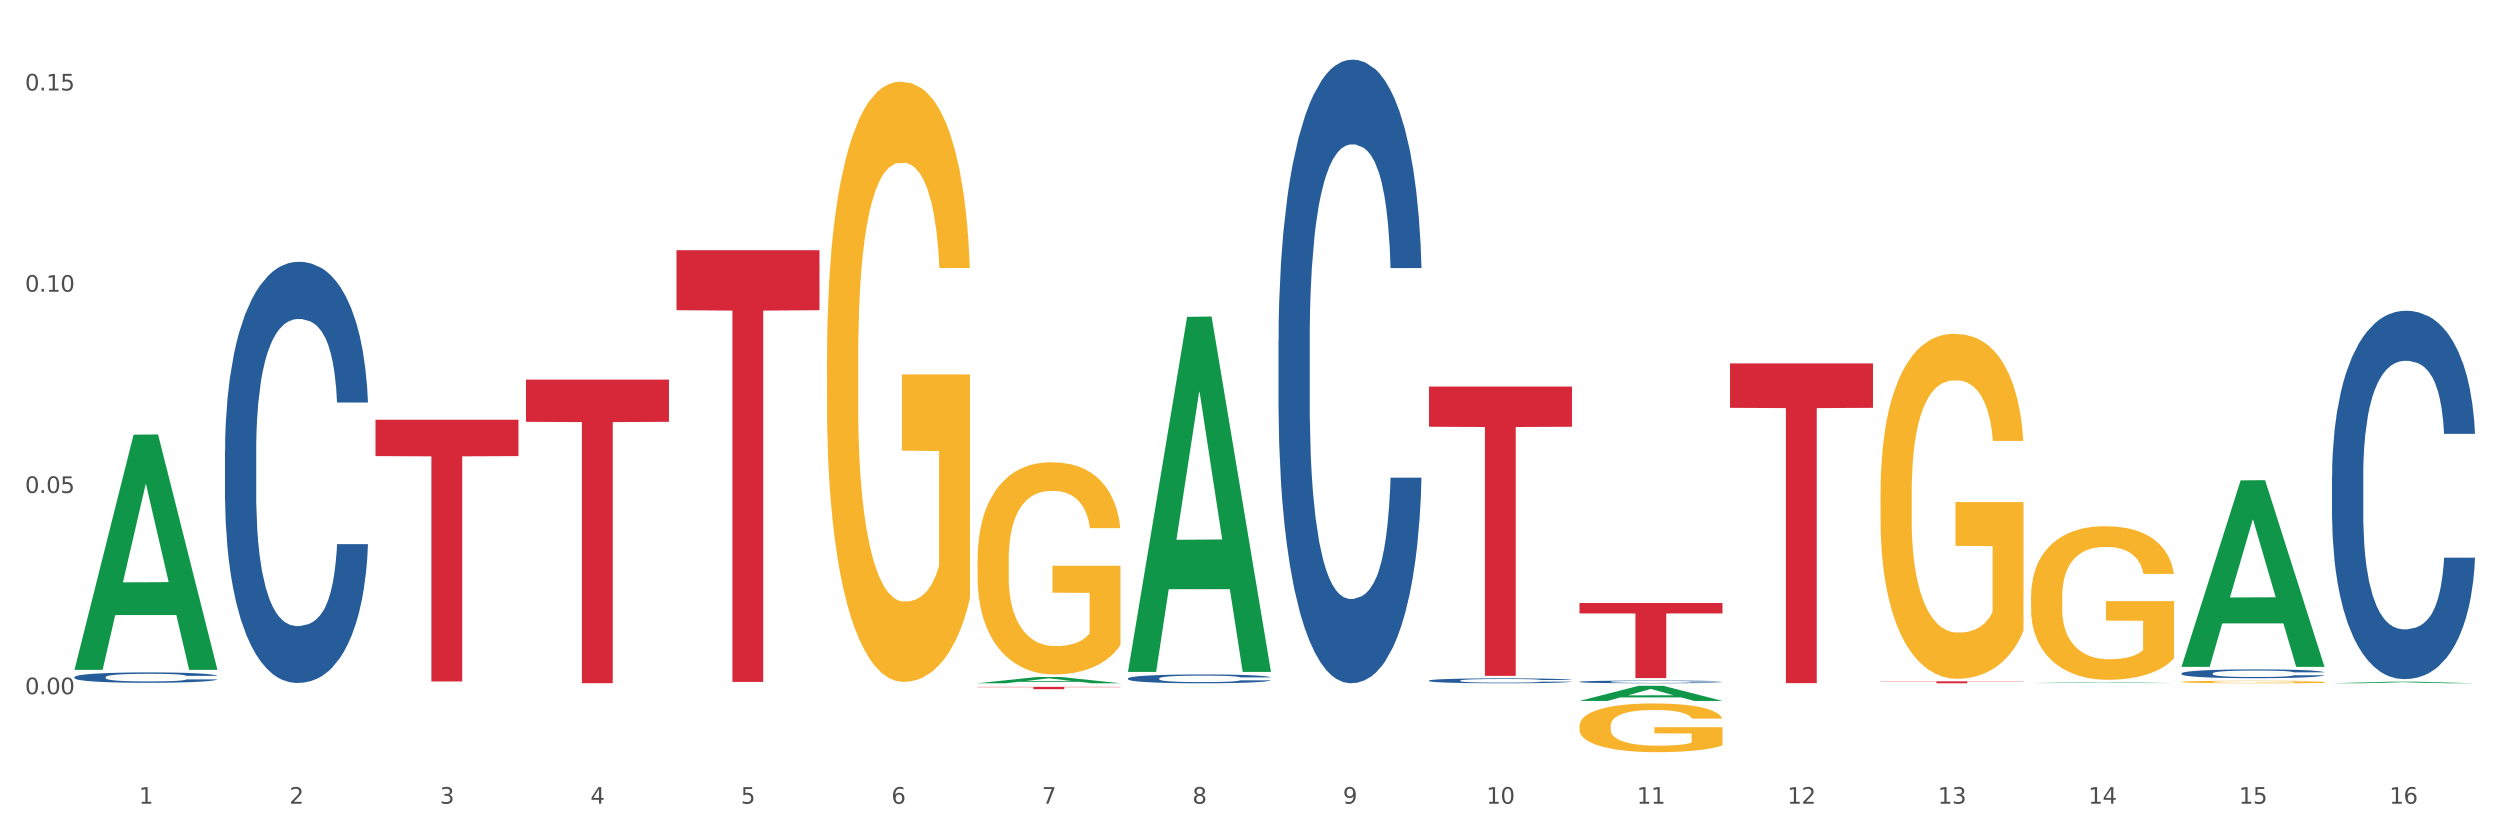
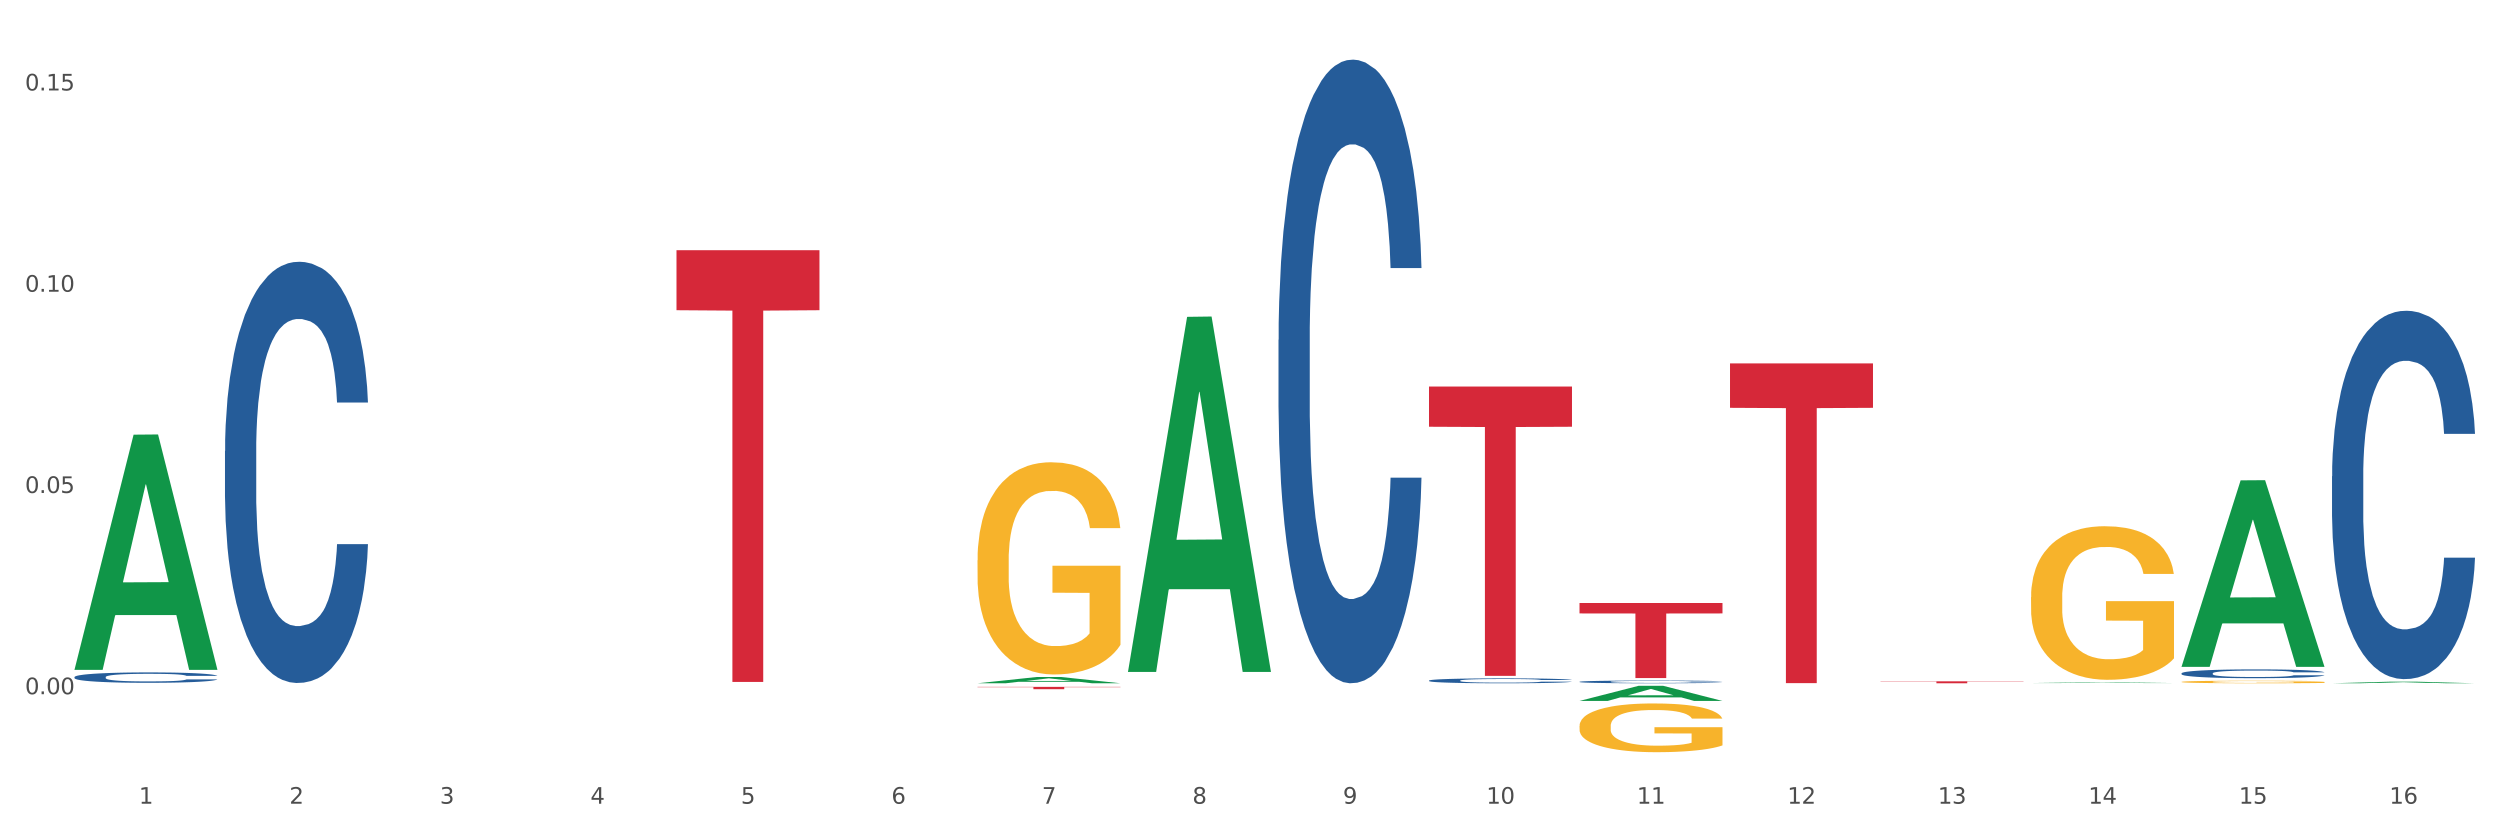
<svg xmlns="http://www.w3.org/2000/svg" xmlns:xlink="http://www.w3.org/1999/xlink" width="1080pt" height="360pt" viewBox="0 0 1080 360" version="1.1">
  <rect x="0" y="0" width="1080" height="360" fill="#333333" stroke="none" />
  <defs>
    <style type="text/css">*{stroke-linejoin: round; stroke-linecap: butt}</style>
  </defs>
  <g id="figure_1">
    <g id="patch_1">
      <path d="M 0 360  L 1080 360  L 1080 0  L 0 0  z " style="fill: #ffffff; stroke: #ffffff; stroke-linejoin: miter" />
    </g>
    <g id="axes_1">
      <g id="matplotlib.axis_1">
        <g id="xtick_1">
          <g id="text_1">
            <g style="fill: #4d4d4d" transform="translate(60.004 347.204) scale(0.096 -0.096)">
              <defs>
                <path id="DejaVuSans-31" d="M 794 531  L 1825 531  L 1825 4091  L 703 3866  L 703 4441  L 1819 4666  L 2450 4666  L 2450 531  L 3481 531  L 3481 0  L 794 0  L 794 531  z " transform="scale(0.016)" />
              </defs>
              <use xlink:href="#DejaVuSans-31" />
            </g>
          </g>
        </g>
        <g id="xtick_2">
          <g id="text_2">
            <g style="fill: #4d4d4d" transform="translate(125.021 347.204) scale(0.096 -0.096)">
              <defs>
                <path id="DejaVuSans-32" d="M 1228 531  L 3431 531  L 3431 0  L 469 0  L 469 531  Q 828 903 1448 1529  Q 2069 2156 2228 2338  Q 2531 2678 2651 2914  Q 2772 3150 2772 3378  Q 2772 3750 2511 3984  Q 2250 4219 1831 4219  Q 1534 4219 1204 4116  Q 875 4013 500 3803  L 500 4441  Q 881 4594 1212 4672  Q 1544 4750 1819 4750  Q 2544 4750 2975 4387  Q 3406 4025 3406 3419  Q 3406 3131 3298 2873  Q 3191 2616 2906 2266  Q 2828 2175 2409 1742  Q 1991 1309 1228 531  z " transform="scale(0.016)" />
              </defs>
              <use xlink:href="#DejaVuSans-32" />
            </g>
          </g>
        </g>
        <g id="xtick_3">
          <g id="text_3">
            <g style="fill: #4d4d4d" transform="translate(190.039 347.204) scale(0.096 -0.096)">
              <defs>
                <path id="DejaVuSans-33" d="M 2597 2516  Q 3050 2419 3304 2112  Q 3559 1806 3559 1356  Q 3559 666 3084 287  Q 2609 -91 1734 -91  Q 1441 -91 1130 -33  Q 819 25 488 141  L 488 750  Q 750 597 1062 519  Q 1375 441 1716 441  Q 2309 441 2620 675  Q 2931 909 2931 1356  Q 2931 1769 2642 2001  Q 2353 2234 1838 2234  L 1294 2234  L 1294 2753  L 1863 2753  Q 2328 2753 2575 2939  Q 2822 3125 2822 3475  Q 2822 3834 2567 4026  Q 2313 4219 1838 4219  Q 1578 4219 1281 4162  Q 984 4106 628 3988  L 628 4550  Q 988 4650 1302 4700  Q 1616 4750 1894 4750  Q 2613 4750 3031 4423  Q 3450 4097 3450 3541  Q 3450 3153 3228 2886  Q 3006 2619 2597 2516  z " transform="scale(0.016)" />
              </defs>
              <use xlink:href="#DejaVuSans-33" />
            </g>
          </g>
        </g>
        <g id="xtick_4">
          <g id="text_4">
            <g style="fill: #4d4d4d" transform="translate(255.056 347.204) scale(0.096 -0.096)">
              <defs>
                <path id="DejaVuSans-34" d="M 2419 4116  L 825 1625  L 2419 1625  L 2419 4116  z M 2253 4666  L 3047 4666  L 3047 1625  L 3713 1625  L 3713 1100  L 3047 1100  L 3047 0  L 2419 0  L 2419 1100  L 313 1100  L 313 1709  L 2253 4666  z " transform="scale(0.016)" />
              </defs>
              <use xlink:href="#DejaVuSans-34" />
            </g>
          </g>
        </g>
        <g id="xtick_5">
          <g id="text_5">
            <g style="fill: #4d4d4d" transform="translate(320.073 347.204) scale(0.096 -0.096)">
              <defs>
                <path id="DejaVuSans-35" d="M 691 4666  L 3169 4666  L 3169 4134  L 1269 4134  L 1269 2991  Q 1406 3038 1543 3061  Q 1681 3084 1819 3084  Q 2600 3084 3056 2656  Q 3513 2228 3513 1497  Q 3513 744 3044 326  Q 2575 -91 1722 -91  Q 1428 -91 1123 -41  Q 819 9 494 109  L 494 744  Q 775 591 1075 516  Q 1375 441 1709 441  Q 2250 441 2565 725  Q 2881 1009 2881 1497  Q 2881 1984 2565 2268  Q 2250 2553 1709 2553  Q 1456 2553 1204 2497  Q 953 2441 691 2322  L 691 4666  z " transform="scale(0.016)" />
              </defs>
              <use xlink:href="#DejaVuSans-35" />
            </g>
          </g>
        </g>
        <g id="xtick_6">
          <g id="text_6">
            <g style="fill: #4d4d4d" transform="translate(385.09 347.204) scale(0.096 -0.096)">
              <defs>
                <path id="DejaVuSans-36" d="M 2113 2584  Q 1688 2584 1439 2293  Q 1191 2003 1191 1497  Q 1191 994 1439 701  Q 1688 409 2113 409  Q 2538 409 2786 701  Q 3034 994 3034 1497  Q 3034 2003 2786 2293  Q 2538 2584 2113 2584  z M 3366 4563  L 3366 3988  Q 3128 4100 2886 4159  Q 2644 4219 2406 4219  Q 1781 4219 1451 3797  Q 1122 3375 1075 2522  Q 1259 2794 1537 2939  Q 1816 3084 2150 3084  Q 2853 3084 3261 2657  Q 3669 2231 3669 1497  Q 3669 778 3244 343  Q 2819 -91 2113 -91  Q 1303 -91 875 529  Q 447 1150 447 2328  Q 447 3434 972 4092  Q 1497 4750 2381 4750  Q 2619 4750 2861 4703  Q 3103 4656 3366 4563  z " transform="scale(0.016)" />
              </defs>
              <use xlink:href="#DejaVuSans-36" />
            </g>
          </g>
        </g>
        <g id="xtick_7">
          <g id="text_7">
            <g style="fill: #4d4d4d" transform="translate(450.108 347.204) scale(0.096 -0.096)">
              <defs>
                <path id="DejaVuSans-37" d="M 525 4666  L 3525 4666  L 3525 4397  L 1831 0  L 1172 0  L 2766 4134  L 525 4134  L 525 4666  z " transform="scale(0.016)" />
              </defs>
              <use xlink:href="#DejaVuSans-37" />
            </g>
          </g>
        </g>
        <g id="xtick_8">
          <g id="text_8">
            <g style="fill: #4d4d4d" transform="translate(515.125 347.204) scale(0.096 -0.096)">
              <defs>
                <path id="DejaVuSans-38" d="M 2034 2216  Q 1584 2216 1326 1975  Q 1069 1734 1069 1313  Q 1069 891 1326 650  Q 1584 409 2034 409  Q 2484 409 2743 651  Q 3003 894 3003 1313  Q 3003 1734 2745 1975  Q 2488 2216 2034 2216  z M 1403 2484  Q 997 2584 770 2862  Q 544 3141 544 3541  Q 544 4100 942 4425  Q 1341 4750 2034 4750  Q 2731 4750 3128 4425  Q 3525 4100 3525 3541  Q 3525 3141 3298 2862  Q 3072 2584 2669 2484  Q 3125 2378 3379 2068  Q 3634 1759 3634 1313  Q 3634 634 3220 271  Q 2806 -91 2034 -91  Q 1263 -91 848 271  Q 434 634 434 1313  Q 434 1759 690 2068  Q 947 2378 1403 2484  z M 1172 3481  Q 1172 3119 1398 2916  Q 1625 2713 2034 2713  Q 2441 2713 2670 2916  Q 2900 3119 2900 3481  Q 2900 3844 2670 4047  Q 2441 4250 2034 4250  Q 1625 4250 1398 4047  Q 1172 3844 1172 3481  z " transform="scale(0.016)" />
              </defs>
              <use xlink:href="#DejaVuSans-38" />
            </g>
          </g>
        </g>
        <g id="xtick_9">
          <g id="text_9">
            <g style="fill: #4d4d4d" transform="translate(580.142 347.204) scale(0.096 -0.096)">
              <defs>
                <path id="DejaVuSans-39" d="M 703 97  L 703 672  Q 941 559 1184 500  Q 1428 441 1663 441  Q 2288 441 2617 861  Q 2947 1281 2994 2138  Q 2813 1869 2534 1725  Q 2256 1581 1919 1581  Q 1219 1581 811 2004  Q 403 2428 403 3163  Q 403 3881 828 4315  Q 1253 4750 1959 4750  Q 2769 4750 3195 4129  Q 3622 3509 3622 2328  Q 3622 1225 3098 567  Q 2575 -91 1691 -91  Q 1453 -91 1209 -44  Q 966 3 703 97  z M 1959 2075  Q 2384 2075 2632 2365  Q 2881 2656 2881 3163  Q 2881 3666 2632 3958  Q 2384 4250 1959 4250  Q 1534 4250 1286 3958  Q 1038 3666 1038 3163  Q 1038 2656 1286 2365  Q 1534 2075 1959 2075  z " transform="scale(0.016)" />
              </defs>
              <use xlink:href="#DejaVuSans-39" />
            </g>
          </g>
        </g>
        <g id="xtick_10">
          <g id="text_10">
            <g style="fill: #4d4d4d" transform="translate(642.105 347.204) scale(0.096 -0.096)">
              <defs>
                <path id="DejaVuSans-30" d="M 2034 4250  Q 1547 4250 1301 3770  Q 1056 3291 1056 2328  Q 1056 1369 1301 889  Q 1547 409 2034 409  Q 2525 409 2770 889  Q 3016 1369 3016 2328  Q 3016 3291 2770 3770  Q 2525 4250 2034 4250  z M 2034 4750  Q 2819 4750 3233 4129  Q 3647 3509 3647 2328  Q 3647 1150 3233 529  Q 2819 -91 2034 -91  Q 1250 -91 836 529  Q 422 1150 422 2328  Q 422 3509 836 4129  Q 1250 4750 2034 4750  z " transform="scale(0.016)" />
              </defs>
              <use xlink:href="#DejaVuSans-31" />
              <use xlink:href="#DejaVuSans-30" transform="translate(63.623 0)" />
            </g>
          </g>
        </g>
        <g id="xtick_11">
          <g id="text_11">
            <g style="fill: #4d4d4d" transform="translate(707.123 347.204) scale(0.096 -0.096)">
              <use xlink:href="#DejaVuSans-31" />
              <use xlink:href="#DejaVuSans-31" transform="translate(63.623 0)" />
            </g>
          </g>
        </g>
        <g id="xtick_12">
          <g id="text_12">
            <g style="fill: #4d4d4d" transform="translate(772.14 347.204) scale(0.096 -0.096)">
              <use xlink:href="#DejaVuSans-31" />
              <use xlink:href="#DejaVuSans-32" transform="translate(63.623 0)" />
            </g>
          </g>
        </g>
        <g id="xtick_13">
          <g id="text_13">
            <g style="fill: #4d4d4d" transform="translate(837.157 347.204) scale(0.096 -0.096)">
              <use xlink:href="#DejaVuSans-31" />
              <use xlink:href="#DejaVuSans-33" transform="translate(63.623 0)" />
            </g>
          </g>
        </g>
        <g id="xtick_14">
          <g id="text_14">
            <g style="fill: #4d4d4d" transform="translate(902.174 347.204) scale(0.096 -0.096)">
              <use xlink:href="#DejaVuSans-31" />
              <use xlink:href="#DejaVuSans-34" transform="translate(63.623 0)" />
            </g>
          </g>
        </g>
        <g id="xtick_15">
          <g id="text_15">
            <g style="fill: #4d4d4d" transform="translate(967.192 347.204) scale(0.096 -0.096)">
              <use xlink:href="#DejaVuSans-31" />
              <use xlink:href="#DejaVuSans-35" transform="translate(63.623 0)" />
            </g>
          </g>
        </g>
        <g id="xtick_16">
          <g id="text_16">
            <g style="fill: #4d4d4d" transform="translate(1032.209 347.204) scale(0.096 -0.096)">
              <use xlink:href="#DejaVuSans-31" />
              <use xlink:href="#DejaVuSans-36" transform="translate(63.623 0)" />
            </g>
          </g>
        </g>
        <g id="xtick_17" />
        <g id="xtick_18" />
        <g id="xtick_19" />
        <g id="xtick_20" />
        <g id="xtick_21" />
        <g id="xtick_22" />
        <g id="xtick_23" />
        <g id="xtick_24" />
        <g id="xtick_25" />
        <g id="xtick_26" />
        <g id="xtick_27" />
        <g id="xtick_28" />
        <g id="xtick_29" />
        <g id="xtick_30" />
        <g id="xtick_31" />
      </g>
      <g id="matplotlib.axis_2">
        <g id="ytick_1">
          <g id="text_17">
            <g style="fill: #4d4d4d" transform="translate(10.8 299.905) scale(0.096 -0.096)">
              <defs>
                <path id="DejaVuSans-2e" d="M 684 794  L 1344 794  L 1344 0  L 684 0  L 684 794  z " transform="scale(0.016)" />
              </defs>
              <use xlink:href="#DejaVuSans-30" />
              <use xlink:href="#DejaVuSans-2e" transform="translate(63.623 0)" />
              <use xlink:href="#DejaVuSans-30" transform="translate(95.41 0)" />
              <use xlink:href="#DejaVuSans-30" transform="translate(159.033 0)" />
            </g>
          </g>
        </g>
        <g id="ytick_2">
          <g id="text_18">
            <g style="fill: #4d4d4d" transform="translate(10.8 212.965) scale(0.096 -0.096)">
              <use xlink:href="#DejaVuSans-30" />
              <use xlink:href="#DejaVuSans-2e" transform="translate(63.623 0)" />
              <use xlink:href="#DejaVuSans-30" transform="translate(95.41 0)" />
              <use xlink:href="#DejaVuSans-35" transform="translate(159.033 0)" />
            </g>
          </g>
        </g>
        <g id="ytick_3">
          <g id="text_19">
            <g style="fill: #4d4d4d" transform="translate(10.8 126.026) scale(0.096 -0.096)">
              <use xlink:href="#DejaVuSans-30" />
              <use xlink:href="#DejaVuSans-2e" transform="translate(63.623 0)" />
              <use xlink:href="#DejaVuSans-31" transform="translate(95.41 0)" />
              <use xlink:href="#DejaVuSans-30" transform="translate(159.033 0)" />
            </g>
          </g>
        </g>
        <g id="ytick_4">
          <g id="text_20">
            <g style="fill: #4d4d4d" transform="translate(10.8 39.086) scale(0.096 -0.096)">
              <use xlink:href="#DejaVuSans-30" />
              <use xlink:href="#DejaVuSans-2e" transform="translate(63.623 0)" />
              <use xlink:href="#DejaVuSans-31" transform="translate(95.41 0)" />
              <use xlink:href="#DejaVuSans-35" transform="translate(159.033 0)" />
            </g>
          </g>
        </g>
        <g id="ytick_5" />
        <g id="ytick_6" />
        <g id="ytick_7" />
      </g>
      <g id="PolyCollection_1">
        <path d="M 32.175 289.205  L 32.239 289.109  L 57.709 187.777  L 68.28 187.682  L 93.941 289.396  L 81.715 289.396  L 76.176 265.71  L 49.877 265.71  L 49.686 266.092  L 44.337 289.396  L 32.175 289.396  L 32.175 289.205  L 53.188 251.576  L 72.864 251.48  L 63.122 209.362  L 62.995 209.171  L 62.867 209.457  L 53.125 251.48  L 53.188 251.576  L 32.175 289.205  z " clip-path="url(#pb483457912)" style="fill: #109648" />
-         <path d="M 487.296 293.074  L 487.369 293.07  L 487.369 292.972  L 487.588 292.84  L 488.391 292.596  L 489.413 292.411  L 491.165 292.195  L 492.114 292.104  L 493.356 292.003  L 495.911 291.839  L 498.831 291.7  L 500.876 291.623  L 502.409 291.574  L 505.84 291.487  L 507.811 291.449  L 509.856 291.418  L 511.608 291.397  L 514.528 291.372  L 516.865 291.362  L 519.566 291.358  L 521.829 291.362  L 524.823 291.376  L 529.203 291.418  L 530.883 291.442  L 533.146 291.484  L 535.482 291.54  L 537.38 291.595  L 539.571 291.676  L 541.834 291.78  L 544.024 291.913  L 545.558 292.035  L 546.799 292.164  L 547.894 292.321  L 548.697 292.491  L 549.062 292.634  L 535.701 292.634  L 535.336 292.505  L 534.606 292.366  L 533.876 292.272  L 533.073 292.195  L 531.832 292.108  L 530.737 292.052  L 528.911 291.986  L 527.232 291.944  L 525.845 291.92  L 524.166 291.899  L 520.588 291.878  L 518.033 291.878  L 516.427 291.885  L 514.455 291.902  L 512.776 291.927  L 510.805 291.968  L 509.272 292.014  L 507.738 292.073  L 506.862 292.115  L 505.548 292.192  L 504.672 292.254  L 503.504 292.362  L 502.847 292.439  L 501.679 292.638  L 501.168 292.784  L 500.949 292.885  L 500.803 292.997  L 500.803 293.541  L 501.241 293.785  L 501.606 293.889  L 502.19 294.008  L 503.285 294.161  L 504.891 294.311  L 506.57 294.419  L 507.957 294.486  L 509.272 294.534  L 510.586 294.573  L 512.192 294.608  L 513.506 294.628  L 515.478 294.649  L 517.814 294.66  L 519.639 294.66  L 523.363 294.642  L 525.042 294.625  L 526.648 294.601  L 528.4 294.562  L 529.787 294.52  L 530.591 294.489  L 531.905 294.423  L 532.927 294.353  L 533.803 294.273  L 534.387 294.203  L 535.044 294.099  L 535.555 293.98  L 535.701 293.917  L 549.062 293.917  L 548.77 294.043  L 548.259 294.165  L 547.237 294.329  L 546.434 294.423  L 545.193 294.538  L 543.878 294.635  L 542.053 294.744  L 540.374 294.824  L 538.622 294.893  L 536.723 294.956  L 533.292 295.043  L 532.051 295.068  L 529.422 295.11  L 527.378 295.134  L 524.385 295.158  L 521.318 295.172  L 518.106 295.176  L 515.258 295.169  L 512.119 295.148  L 510.148 295.127  L 507.957 295.096  L 505.402 295.047  L 502.993 294.988  L 500.73 294.918  L 498.612 294.838  L 496.641 294.747  L 494.086 294.597  L 492.187 294.451  L 490.8 294.315  L 489.851 294.2  L 488.902 294.053  L 488.391 293.952  L 487.588 293.708  L 487.296 293.481  L 487.296 293.074  z " clip-path="url(#pb483457912)" style="fill: #255c99" />
        <path d="M 552.313 146.812  L 552.386 146.566  L 552.386 139.677  L 552.605 130.327  L 553.408 113.105  L 554.43 100.064  L 556.182 84.81  L 557.132 78.413  L 558.373 71.277  L 560.928 59.713  L 563.848 49.872  L 565.893 44.459  L 567.426 41.014  L 570.857 34.863  L 572.829 32.157  L 574.873 29.942  L 576.625 28.466  L 579.546 26.744  L 581.882 26.006  L 584.583 25.759  L 586.847 26.006  L 589.84 26.99  L 594.221 29.942  L 595.9 31.665  L 598.163 34.617  L 600.499 38.554  L 602.398 42.49  L 604.588 48.149  L 606.851 55.531  L 609.042 64.88  L 610.575 73.492  L 611.816 82.595  L 612.911 93.667  L 613.714 105.723  L 614.079 115.811  L 600.718 115.811  L 600.353 106.707  L 599.623 96.866  L 598.893 90.223  L 598.09 84.81  L 596.849 78.659  L 595.754 74.722  L 593.929 70.047  L 592.249 67.095  L 590.862 65.372  L 589.183 63.896  L 585.605 62.42  L 583.05 62.42  L 581.444 62.912  L 579.473 64.142  L 577.793 65.864  L 575.822 68.817  L 574.289 72.015  L 572.756 76.198  L 571.88 79.151  L 570.565 84.564  L 569.689 88.992  L 568.521 96.62  L 567.864 102.033  L 566.696 116.057  L 566.185 126.391  L 565.966 133.526  L 565.82 141.399  L 565.82 179.782  L 566.258 197.005  L 566.623 204.386  L 567.207 212.752  L 568.302 223.578  L 569.908 234.157  L 571.588 241.785  L 572.975 246.459  L 574.289 249.904  L 575.603 252.611  L 577.209 255.071  L 578.523 256.547  L 580.495 258.023  L 582.831 258.762  L 584.656 258.762  L 588.38 257.531  L 590.059 256.301  L 591.665 254.579  L 593.418 251.872  L 594.805 248.92  L 595.608 246.705  L 596.922 242.031  L 597.944 237.11  L 598.82 231.451  L 599.404 226.53  L 600.061 219.149  L 600.572 210.783  L 600.718 206.355  L 614.079 206.355  L 613.787 215.212  L 613.276 223.824  L 612.254 235.388  L 611.451 242.031  L 610.21 250.15  L 608.896 257.039  L 607.07 264.667  L 605.391 270.326  L 603.639 275.246  L 601.741 279.675  L 598.309 285.826  L 597.068 287.549  L 594.44 290.501  L 592.395 292.223  L 589.402 293.946  L 586.336 294.93  L 583.123 295.176  L 580.276 294.684  L 577.136 293.207  L 575.165 291.731  L 572.975 289.517  L 570.419 286.072  L 568.01 281.89  L 565.747 276.969  L 563.629 271.31  L 561.658 264.913  L 559.103 254.333  L 557.205 243.999  L 555.817 234.403  L 554.868 226.284  L 553.919 215.95  L 553.408 208.815  L 552.605 191.592  L 552.313 175.599  L 552.313 146.812  z " clip-path="url(#pb483457912)" style="fill: #255c99" />
        <path d="M 617.33 294.004  L 617.403 294.002  L 617.403 293.947  L 617.622 293.873  L 618.425 293.737  L 619.447 293.634  L 621.2 293.514  L 622.149 293.463  L 623.39 293.407  L 625.945 293.315  L 628.866 293.238  L 630.91 293.195  L 632.443 293.168  L 635.875 293.119  L 637.846 293.098  L 639.89 293.08  L 641.642 293.069  L 644.563 293.055  L 646.899 293.049  L 649.601 293.047  L 651.864 293.049  L 654.857 293.057  L 659.238 293.08  L 660.917 293.094  L 663.18 293.117  L 665.517 293.148  L 667.415 293.179  L 669.605 293.224  L 671.869 293.282  L 674.059 293.356  L 675.592 293.424  L 676.833 293.496  L 677.928 293.584  L 678.732 293.679  L 679.097 293.759  L 665.736 293.759  L 665.371 293.687  L 664.641 293.609  L 663.91 293.556  L 663.107 293.514  L 661.866 293.465  L 660.771 293.434  L 658.946 293.397  L 657.267 293.374  L 655.879 293.36  L 654.2 293.348  L 650.623 293.337  L 648.067 293.337  L 646.461 293.341  L 644.49 293.35  L 642.811 293.364  L 640.839 293.387  L 639.306 293.413  L 637.773 293.446  L 636.897 293.469  L 635.583 293.512  L 634.707 293.547  L 633.538 293.607  L 632.881 293.65  L 631.713 293.761  L 631.202 293.842  L 630.983 293.899  L 630.837 293.961  L 630.837 294.264  L 631.275 294.4  L 631.64 294.458  L 632.224 294.525  L 633.319 294.61  L 634.926 294.694  L 636.605 294.754  L 637.992 294.791  L 639.306 294.818  L 640.62 294.84  L 642.227 294.859  L 643.541 294.871  L 645.512 294.882  L 647.848 294.888  L 649.674 294.888  L 653.397 294.878  L 655.076 294.869  L 656.683 294.855  L 658.435 294.834  L 659.822 294.81  L 660.625 294.793  L 661.939 294.756  L 662.961 294.717  L 663.837 294.672  L 664.422 294.633  L 665.079 294.575  L 665.59 294.509  L 665.736 294.474  L 679.097 294.474  L 678.805 294.544  L 678.293 294.612  L 677.271 294.703  L 676.468 294.756  L 675.227 294.82  L 673.913 294.875  L 672.088 294.935  L 670.408 294.979  L 668.656 295.018  L 666.758 295.053  L 663.326 295.102  L 662.085 295.116  L 659.457 295.139  L 657.413 295.152  L 654.419 295.166  L 651.353 295.174  L 648.14 295.176  L 645.293 295.172  L 642.154 295.16  L 640.182 295.149  L 637.992 295.131  L 635.437 295.104  L 633.027 295.071  L 630.764 295.032  L 628.647 294.987  L 626.675 294.937  L 624.12 294.853  L 622.222 294.771  L 620.835 294.696  L 619.886 294.632  L 618.936 294.55  L 618.425 294.493  L 617.622 294.357  L 617.33 294.231  L 617.33 294.004  z " clip-path="url(#pb483457912)" style="fill: #255c99" />
        <path d="M 682.347 294.527  L 682.42 294.526  L 682.42 294.495  L 682.639 294.455  L 683.443 294.379  L 684.465 294.322  L 686.217 294.255  L 687.166 294.227  L 688.407 294.196  L 690.963 294.146  L 693.883 294.103  L 695.927 294.079  L 697.46 294.064  L 700.892 294.037  L 702.863 294.025  L 704.907 294.015  L 706.66 294.009  L 709.58 294.001  L 711.916 293.998  L 714.618 293.997  L 716.881 293.998  L 719.875 294.002  L 724.255 294.015  L 725.934 294.023  L 728.198 294.036  L 730.534 294.053  L 732.432 294.07  L 734.623 294.095  L 736.886 294.127  L 739.076 294.168  L 740.609 294.206  L 741.85 294.246  L 742.946 294.294  L 743.749 294.347  L 744.114 294.391  L 730.753 294.391  L 730.388 294.351  L 729.658 294.308  L 728.928 294.279  L 728.125 294.255  L 726.883 294.228  L 725.788 294.211  L 723.963 294.191  L 722.284 294.178  L 720.897 294.17  L 719.217 294.164  L 715.64 294.157  L 713.085 294.157  L 711.478 294.16  L 709.507 294.165  L 707.828 294.172  L 705.857 294.185  L 704.323 294.199  L 702.79 294.218  L 701.914 294.231  L 700.6 294.254  L 699.724 294.274  L 698.556 294.307  L 697.899 294.331  L 696.73 294.392  L 696.219 294.437  L 696 294.469  L 695.854 294.503  L 695.854 294.671  L 696.292 294.746  L 696.657 294.779  L 697.241 294.815  L 698.337 294.863  L 699.943 294.909  L 701.622 294.942  L 703.009 294.963  L 704.323 294.978  L 705.638 294.99  L 707.244 295  L 708.558 295.007  L 710.529 295.013  L 712.866 295.016  L 714.691 295.016  L 718.414 295.011  L 720.094 295.006  L 721.7 294.998  L 723.452 294.986  L 724.839 294.973  L 725.642 294.964  L 726.956 294.943  L 727.979 294.922  L 728.855 294.897  L 729.439 294.875  L 730.096 294.843  L 730.607 294.807  L 730.753 294.787  L 744.114 294.787  L 743.822 294.826  L 743.311 294.864  L 742.289 294.914  L 741.485 294.943  L 740.244 294.979  L 738.93 295.009  L 737.105 295.042  L 735.426 295.067  L 733.673 295.089  L 731.775 295.108  L 728.344 295.135  L 727.102 295.142  L 724.474 295.155  L 722.43 295.163  L 719.436 295.17  L 716.37 295.175  L 713.158 295.176  L 710.31 295.174  L 707.171 295.167  L 705.2 295.161  L 703.009 295.151  L 700.454 295.136  L 698.045 295.118  L 695.781 295.096  L 693.664 295.071  L 691.693 295.043  L 689.137 294.997  L 687.239 294.952  L 685.852 294.91  L 684.903 294.874  L 683.954 294.829  L 683.443 294.798  L 682.639 294.723  L 682.347 294.653  L 682.347 294.527  z " clip-path="url(#pb483457912)" style="fill: #255c99" />
        <path d="M 942.416 290.882  L 942.489 290.879  L 942.489 290.781  L 942.708 290.649  L 943.512 290.405  L 944.534 290.221  L 946.286 290.005  L 947.235 289.914  L 948.476 289.813  L 951.032 289.649  L 953.952 289.51  L 955.996 289.433  L 957.529 289.385  L 960.961 289.297  L 962.932 289.259  L 964.976 289.228  L 966.729 289.207  L 969.649 289.183  L 971.985 289.172  L 974.687 289.169  L 976.95 289.172  L 979.943 289.186  L 984.324 289.228  L 986.003 289.252  L 988.267 289.294  L 990.603 289.35  L 992.501 289.405  L 994.691 289.486  L 996.955 289.59  L 999.145 289.722  L 1000.678 289.844  L 1001.919 289.973  L 1003.015 290.13  L 1003.818 290.301  L 1004.183 290.443  L 990.822 290.443  L 990.457 290.315  L 989.727 290.175  L 988.997 290.081  L 988.194 290.005  L 986.952 289.917  L 985.857 289.862  L 984.032 289.796  L 982.353 289.754  L 980.966 289.729  L 979.286 289.708  L 975.709 289.688  L 973.154 289.688  L 971.547 289.695  L 969.576 289.712  L 967.897 289.736  L 965.926 289.778  L 964.392 289.823  L 962.859 289.883  L 961.983 289.924  L 960.669 290.001  L 959.793 290.064  L 958.625 290.172  L 957.967 290.248  L 956.799 290.447  L 956.288 290.593  L 956.069 290.694  L 955.923 290.806  L 955.923 291.349  L 956.361 291.593  L 956.726 291.697  L 957.31 291.816  L 958.406 291.969  L 960.012 292.119  L 961.691 292.227  L 963.078 292.293  L 964.392 292.342  L 965.707 292.38  L 967.313 292.415  L 968.627 292.436  L 970.598 292.457  L 972.935 292.467  L 974.76 292.467  L 978.483 292.45  L 980.163 292.432  L 981.769 292.408  L 983.521 292.37  L 984.908 292.328  L 985.711 292.297  L 987.025 292.23  L 988.048 292.161  L 988.924 292.081  L 989.508 292.011  L 990.165 291.906  L 990.676 291.788  L 990.822 291.725  L 1004.183 291.725  L 1003.891 291.851  L 1003.38 291.973  L 1002.358 292.136  L 1001.554 292.23  L 1000.313 292.345  L 998.999 292.443  L 997.174 292.551  L 995.495 292.631  L 993.742 292.701  L 991.844 292.763  L 988.413 292.85  L 987.171 292.875  L 984.543 292.917  L 982.499 292.941  L 979.505 292.965  L 976.439 292.979  L 973.227 292.983  L 970.379 292.976  L 967.24 292.955  L 965.268 292.934  L 963.078 292.903  L 960.523 292.854  L 958.114 292.795  L 955.85 292.725  L 953.733 292.645  L 951.762 292.554  L 949.206 292.405  L 947.308 292.258  L 945.921 292.122  L 944.972 292.007  L 944.023 291.861  L 943.512 291.76  L 942.708 291.516  L 942.416 291.29  L 942.416 290.882  z " clip-path="url(#pb483457912)" style="fill: #255c99" />
        <path d="M 1007.434 205.752  L 1007.507 205.607  L 1007.507 201.538  L 1007.726 196.015  L 1008.529 185.842  L 1009.551 178.139  L 1011.303 169.129  L 1012.252 165.35  L 1013.493 161.136  L 1016.049 154.305  L 1018.969 148.492  L 1021.013 145.294  L 1022.547 143.26  L 1025.978 139.627  L 1027.949 138.028  L 1029.994 136.72  L 1031.746 135.848  L 1034.666 134.831  L 1037.003 134.395  L 1039.704 134.249  L 1041.967 134.395  L 1044.961 134.976  L 1049.341 136.72  L 1051.021 137.737  L 1053.284 139.481  L 1055.62 141.807  L 1057.518 144.132  L 1059.709 147.474  L 1061.972 151.834  L 1064.162 157.357  L 1065.696 162.444  L 1066.937 167.821  L 1068.032 174.361  L 1068.835 181.482  L 1069.2 187.441  L 1055.839 187.441  L 1055.474 182.063  L 1054.744 176.25  L 1054.014 172.326  L 1053.211 169.129  L 1051.97 165.496  L 1050.875 163.17  L 1049.049 160.409  L 1047.37 158.665  L 1045.983 157.648  L 1044.304 156.776  L 1040.726 155.904  L 1038.171 155.904  L 1036.565 156.194  L 1034.593 156.921  L 1032.914 157.938  L 1030.943 159.682  L 1029.41 161.572  L 1027.876 164.042  L 1027 165.786  L 1025.686 168.984  L 1024.81 171.6  L 1023.642 176.105  L 1022.985 179.302  L 1021.817 187.586  L 1021.306 193.69  L 1021.086 197.905  L 1020.94 202.555  L 1020.94 225.227  L 1021.379 235.4  L 1021.744 239.76  L 1022.328 244.701  L 1023.423 251.096  L 1025.029 257.345  L 1026.708 261.85  L 1028.095 264.612  L 1029.41 266.646  L 1030.724 268.245  L 1032.33 269.698  L 1033.644 270.57  L 1035.615 271.442  L 1037.952 271.878  L 1039.777 271.878  L 1043.501 271.152  L 1045.18 270.425  L 1046.786 269.408  L 1048.538 267.809  L 1049.925 266.065  L 1050.728 264.757  L 1052.043 261.996  L 1053.065 259.089  L 1053.941 255.747  L 1054.525 252.84  L 1055.182 248.48  L 1055.693 243.539  L 1055.839 240.923  L 1069.2 240.923  L 1068.908 246.155  L 1068.397 251.241  L 1067.375 258.072  L 1066.572 261.996  L 1065.33 266.792  L 1064.016 270.861  L 1062.191 275.366  L 1060.512 278.709  L 1058.76 281.616  L 1056.861 284.232  L 1053.43 287.865  L 1052.189 288.882  L 1049.56 290.626  L 1047.516 291.643  L 1044.523 292.661  L 1041.456 293.242  L 1038.244 293.387  L 1035.396 293.097  L 1032.257 292.225  L 1030.286 291.353  L 1028.095 290.045  L 1025.54 288.01  L 1023.131 285.54  L 1020.867 282.633  L 1018.75 279.29  L 1016.779 275.512  L 1014.224 269.262  L 1012.325 263.158  L 1010.938 257.491  L 1009.989 252.695  L 1009.04 246.591  L 1008.529 242.376  L 1007.726 232.203  L 1007.434 222.756  L 1007.434 205.752  z " clip-path="url(#pb483457912)" style="fill: #255c99" />
        <path d="M 877.399 296.258  L 939.166 296.258  L 939.166 296.258  L 914.869 296.258  L 914.869 296.259  L 901.549 296.259  L 901.549 296.258  L 877.399 296.258  L 877.399 296.258  L 877.399 296.258  z " clip-path="url(#pb483457912)" style="fill: #d62839" />
        <path d="M 812.382 294.331  L 874.148 294.331  L 874.148 294.448  L 849.852 294.449  L 849.852 295.176  L 836.532 295.176  L 836.532 294.449  L 812.382 294.448  L 812.382 294.331  L 812.382 294.331  z " clip-path="url(#pb483457912)" style="fill: #d62839" />
        <path d="M 747.365 156.982  L 809.131 156.982  L 809.131 176.179  L 784.834 176.309  L 784.834 295.121  L 771.515 295.121  L 771.515 176.309  L 747.365 176.179  L 747.365 157.112  L 747.365 156.982  z " clip-path="url(#pb483457912)" style="fill: #d62839" />
-         <path d="M 357.261 155.103  L 357.334 154.867  L 357.334 146.341  L 357.48 139  L 358.209 121.238  L 359.303 106.555  L 360.105 98.74  L 360.907 92.345  L 361.855 85.951  L 363.022 79.32  L 365.137 69.61  L 366.45 64.637  L 368.054 59.427  L 370.971 51.849  L 373.086 47.586  L 375.273 44.034  L 378.847 39.771  L 381.18 37.876  L 383.66 36.455  L 386.649 35.508  L 388.91 35.271  L 393.869 35.982  L 398.098 38.113  L 400.14 39.771  L 402.766 42.613  L 404.151 44.507  L 406.412 48.296  L 408.745 53.27  L 410.35 57.533  L 412.756 65.584  L 414.579 73.636  L 416.256 83.583  L 417.132 90.451  L 417.788 96.845  L 418.371 104.187  L 418.955 115.791  L 405.828 115.791  L 405.318 107.502  L 404.516 99.687  L 403.349 92.109  L 402.328 87.372  L 400.578 81.452  L 398.974 77.662  L 397.296 74.821  L 395.254 72.452  L 393.65 71.268  L 391.39 70.321  L 386.941 70.558  L 383.951 72.452  L 381.909 74.821  L 380.597 76.952  L 379.43 79.32  L 378.117 82.636  L 376.586 87.609  L 375.492 92.109  L 374.398 97.792  L 373.523 103.476  L 372.721 110.107  L 372.065 117.212  L 371.554 124.553  L 371.117 133.553  L 370.752 148.472  L 370.752 180.917  L 370.898 188.259  L 371.263 197.968  L 371.7 205.31  L 372.429 214.072  L 373.086 219.993  L 374.325 228.519  L 375.711 235.623  L 376.805 240.123  L 377.899 243.912  L 379.795 249.122  L 381.909 253.385  L 383.733 255.99  L 386.212 258.358  L 387.889 259.305  L 389.348 259.779  L 392.921 259.779  L 395.473 259.069  L 398.317 257.411  L 400.505 255.279  L 402.328 252.674  L 404.37 248.412  L 405.683 244.386  L 405.683 194.89  L 389.639 194.653  L 389.639 161.735  L 419.028 161.735  L 419.028 258.358  L 417.788 263.331  L 416.402 267.831  L 414.944 271.857  L 412.756 276.83  L 410.131 281.567  L 407.797 284.882  L 405.318 287.724  L 402.401 290.329  L 398.609 292.697  L 396.275 293.645  L 393.358 294.355  L 389.931 294.592  L 386.941 294.118  L 384.024 292.934  L 380.961 290.803  L 377.972 287.724  L 375.711 284.646  L 373.45 280.856  L 371.044 275.883  L 369.148 271.147  L 367.689 266.884  L 366.085 261.437  L 364.335 254.332  L 363.022 247.938  L 361.855 241.307  L 360.616 232.781  L 359.741 225.44  L 358.866 216.204  L 358.355 209.336  L 357.772 198.679  L 357.334 183.759  L 357.261 155.103  z " clip-path="url(#pb483457912)" style="fill: #f7b32b" />
        <path d="M 682.347 260.497  L 744.114 260.497  L 744.114 265.002  L 719.817 265.033  L 719.817 292.915  L 706.498 292.915  L 706.498 265.033  L 682.347 265.002  L 682.347 260.528  L 682.347 260.497  z " clip-path="url(#pb483457912)" style="fill: #d62839" />
        <path d="M 422.278 296.72  L 484.045 296.72  L 484.045 296.859  L 459.748 296.86  L 459.748 297.722  L 446.429 297.722  L 446.429 296.86  L 422.278 296.859  L 422.278 296.72  L 422.278 296.72  z " clip-path="url(#pb483457912)" style="fill: #d62839" />
        <path d="M 292.244 108.092  L 354.01 108.092  L 354.01 134.011  L 329.714 134.186  L 329.714 294.604  L 316.394 294.604  L 316.394 134.186  L 292.244 134.011  L 292.244 108.267  L 292.244 108.092  z " clip-path="url(#pb483457912)" style="fill: #d62839" />
-         <path d="M 227.227 164.002  L 288.993 164.002  L 288.993 182.227  L 264.696 182.35  L 264.696 295.153  L 251.377 295.153  L 251.377 182.35  L 227.227 182.227  L 227.227 164.125  L 227.227 164.002  z " clip-path="url(#pb483457912)" style="fill: #d62839" />
-         <path d="M 162.209 181.317  L 223.976 181.317  L 223.976 197.033  L 199.679 197.139  L 199.679 294.406  L 186.36 294.406  L 186.36 197.139  L 162.209 197.033  L 162.209 181.423  L 162.209 181.317  z " clip-path="url(#pb483457912)" style="fill: #d62839" />
        <path d="M 942.416 294.578  L 942.489 294.577  L 942.489 294.541  L 942.635 294.509  L 943.364 294.433  L 944.458 294.37  L 945.26 294.337  L 946.063 294.309  L 947.011 294.282  L 948.177 294.254  L 950.292 294.212  L 951.605 294.191  L 953.209 294.168  L 956.126 294.136  L 958.241 294.118  L 960.429 294.102  L 964.002 294.084  L 966.335 294.076  L 968.815 294.07  L 971.805 294.066  L 974.065 294.065  L 979.024 294.068  L 983.254 294.077  L 985.296 294.084  L 987.921 294.096  L 989.306 294.104  L 991.567 294.121  L 993.901 294.142  L 995.505 294.16  L 997.911 294.195  L 999.734 294.229  L 1001.412 294.272  L 1002.287 294.301  L 1002.943 294.329  L 1003.526 294.36  L 1004.11 294.41  L 990.984 294.41  L 990.473 294.374  L 989.671 294.341  L 988.504 294.308  L 987.483 294.288  L 985.733 294.263  L 984.129 294.246  L 982.451 294.234  L 980.41 294.224  L 978.805 294.219  L 976.545 294.215  L 972.096 294.216  L 969.106 294.224  L 967.065 294.234  L 965.752 294.243  L 964.585 294.254  L 963.273 294.268  L 961.741 294.289  L 960.647 294.308  L 959.553 294.333  L 958.678 294.357  L 957.876 294.385  L 957.22 294.416  L 956.709 294.447  L 956.272 294.486  L 955.907 294.55  L 955.907 294.689  L 956.053 294.72  L 956.418 294.762  L 956.855 294.793  L 957.585 294.831  L 958.241 294.856  L 959.481 294.893  L 960.866 294.923  L 961.96 294.942  L 963.054 294.959  L 964.95 294.981  L 967.065 294.999  L 968.888 295.01  L 971.367 295.021  L 973.044 295.025  L 974.503 295.027  L 978.076 295.027  L 980.628 295.024  L 983.472 295.017  L 985.66 295.007  L 987.483 294.996  L 989.525 294.978  L 990.838 294.961  L 990.838 294.749  L 974.795 294.748  L 974.795 294.607  L 1004.183 294.607  L 1004.183 295.021  L 1002.943 295.042  L 1001.558 295.061  L 1000.099 295.078  L 997.911 295.1  L 995.286 295.12  L 992.953 295.134  L 990.473 295.146  L 987.556 295.158  L 983.764 295.168  L 981.431 295.172  L 978.514 295.175  L 975.086 295.176  L 972.096 295.174  L 969.179 295.169  L 966.117 295.16  L 963.127 295.146  L 960.866 295.133  L 958.605 295.117  L 956.199 295.096  L 954.303 295.075  L 952.844 295.057  L 951.24 295.034  L 949.49 295.003  L 948.177 294.976  L 947.011 294.948  L 945.771 294.911  L 944.896 294.88  L 944.021 294.84  L 943.51 294.811  L 942.927 294.765  L 942.489 294.701  L 942.416 294.578  z " clip-path="url(#pb483457912)" style="fill: #f7b32b" />
        <path d="M 877.399 257.985  L 877.472 257.925  L 877.472 255.743  L 877.618 253.865  L 878.347 249.32  L 879.441 245.564  L 880.243 243.564  L 881.045 241.928  L 881.993 240.292  L 883.16 238.595  L 885.275 236.111  L 886.588 234.838  L 888.192 233.505  L 891.109 231.566  L 893.224 230.476  L 895.411 229.567  L 898.985 228.476  L 901.318 227.991  L 903.798 227.628  L 906.787 227.385  L 909.048 227.325  L 914.007 227.507  L 918.236 228.052  L 920.278 228.476  L 922.904 229.203  L 924.289 229.688  L 926.55 230.658  L 928.883 231.93  L 930.488 233.021  L 932.894 235.081  L 934.717 237.141  L 936.394 239.686  L 937.27 241.443  L 937.926 243.079  L 938.509 244.958  L 939.093 247.927  L 925.966 247.927  L 925.456 245.806  L 924.654 243.806  L 923.487 241.867  L 922.466 240.655  L 920.716 239.141  L 919.111 238.171  L 917.434 237.444  L 915.392 236.838  L 913.788 236.535  L 911.527 236.293  L 907.079 236.353  L 904.089 236.838  L 902.047 237.444  L 900.735 237.989  L 899.568 238.595  L 898.255 239.444  L 896.724 240.716  L 895.63 241.867  L 894.536 243.322  L 893.661 244.776  L 892.859 246.472  L 892.203 248.29  L 891.692 250.169  L 891.255 252.471  L 890.89 256.289  L 890.89 264.59  L 891.036 266.468  L 891.4 268.953  L 891.838 270.831  L 892.567 273.073  L 893.224 274.588  L 894.463 276.769  L 895.849 278.587  L 896.943 279.738  L 898.037 280.708  L 899.933 282.041  L 902.047 283.131  L 903.87 283.798  L 906.35 284.404  L 908.027 284.646  L 909.486 284.767  L 913.059 284.767  L 915.611 284.586  L 918.455 284.162  L 920.643 283.616  L 922.466 282.95  L 924.508 281.859  L 925.82 280.829  L 925.82 268.165  L 909.777 268.104  L 909.777 259.682  L 939.166 259.682  L 939.166 284.404  L 937.926 285.676  L 936.54 286.828  L 935.082 287.858  L 932.894 289.13  L 930.269 290.342  L 927.935 291.19  L 925.456 291.918  L 922.539 292.584  L 918.747 293.19  L 916.413 293.432  L 913.496 293.614  L 910.069 293.675  L 907.079 293.554  L 904.162 293.251  L 901.099 292.705  L 898.109 291.918  L 895.849 291.13  L 893.588 290.16  L 891.182 288.888  L 889.286 287.676  L 887.827 286.585  L 886.223 285.192  L 884.473 283.374  L 883.16 281.738  L 881.993 280.041  L 880.754 277.86  L 879.879 275.981  L 879.003 273.618  L 878.493 271.861  L 877.91 269.134  L 877.472 265.317  L 877.399 257.985  z " clip-path="url(#pb483457912)" style="fill: #f7b32b" />
-         <path d="M 812.382 213.07  L 812.455 212.934  L 812.455 208.033  L 812.601 203.813  L 813.33 193.604  L 814.424 185.164  L 815.226 180.672  L 816.028 176.996  L 816.976 173.321  L 818.143 169.509  L 820.258 163.928  L 821.57 161.069  L 823.175 158.074  L 826.092 153.718  L 828.206 151.268  L 830.394 149.226  L 833.967 146.776  L 836.301 145.687  L 838.78 144.87  L 841.77 144.326  L 844.031 144.189  L 848.99 144.598  L 853.219 145.823  L 855.261 146.776  L 857.886 148.409  L 859.272 149.498  L 861.532 151.676  L 863.866 154.535  L 865.47 156.985  L 867.877 161.614  L 869.7 166.242  L 871.377 171.959  L 872.252 175.907  L 872.909 179.583  L 873.492 183.802  L 874.075 190.473  L 860.949 190.473  L 860.439 185.708  L 859.636 181.216  L 858.47 176.86  L 857.449 174.137  L 855.699 170.734  L 854.094 168.556  L 852.417 166.923  L 850.375 165.561  L 848.771 164.881  L 846.51 164.336  L 842.062 164.472  L 839.072 165.561  L 837.03 166.923  L 835.717 168.148  L 834.551 169.509  L 833.238 171.415  L 831.707 174.274  L 830.613 176.86  L 829.519 180.127  L 828.644 183.394  L 827.842 187.206  L 827.185 191.289  L 826.675 195.509  L 826.237 200.682  L 825.873 209.258  L 825.873 227.908  L 826.019 232.128  L 826.383 237.709  L 826.821 241.929  L 827.55 246.965  L 828.206 250.369  L 829.446 255.269  L 830.832 259.353  L 831.925 261.939  L 833.019 264.117  L 834.915 267.112  L 837.03 269.563  L 838.853 271.06  L 841.333 272.421  L 843.01 272.966  L 844.468 273.238  L 848.042 273.238  L 850.594 272.83  L 853.438 271.877  L 855.626 270.652  L 857.449 269.154  L 859.491 266.704  L 860.803 264.39  L 860.803 235.939  L 844.76 235.803  L 844.76 216.881  L 874.148 216.881  L 874.148 272.421  L 872.909 275.28  L 871.523 277.866  L 870.065 280.18  L 867.877 283.039  L 865.252 285.762  L 862.918 287.667  L 860.439 289.301  L 857.522 290.798  L 853.73 292.16  L 851.396 292.704  L 848.479 293.113  L 845.052 293.249  L 842.062 292.976  L 839.145 292.296  L 836.082 291.071  L 833.092 289.301  L 830.832 287.531  L 828.571 285.353  L 826.164 282.495  L 824.268 279.772  L 822.81 277.322  L 821.206 274.191  L 819.455 270.107  L 818.143 266.432  L 816.976 262.62  L 815.736 257.72  L 814.861 253.5  L 813.986 248.191  L 813.476 244.243  L 812.892 238.117  L 812.455 229.541  L 812.382 213.07  z " clip-path="url(#pb483457912)" style="fill: #f7b32b" />
        <path d="M 682.347 313.621  L 682.42 313.602  L 682.42 312.91  L 682.566 312.314  L 683.295 310.871  L 684.389 309.679  L 685.191 309.044  L 685.994 308.525  L 686.942 308.006  L 688.108 307.467  L 690.223 306.678  L 691.536 306.275  L 693.14 305.851  L 696.057 305.236  L 698.172 304.89  L 700.36 304.601  L 703.933 304.255  L 706.266 304.101  L 708.746 303.986  L 711.736 303.909  L 713.996 303.89  L 718.955 303.947  L 723.185 304.121  L 725.227 304.255  L 727.852 304.486  L 729.237 304.64  L 731.498 304.948  L 733.832 305.351  L 735.436 305.698  L 737.842 306.352  L 739.665 307.005  L 741.343 307.813  L 742.218 308.371  L 742.874 308.89  L 743.457 309.486  L 744.041 310.429  L 730.915 310.429  L 730.404 309.756  L 729.602 309.121  L 728.435 308.506  L 727.414 308.121  L 725.664 307.64  L 724.06 307.332  L 722.383 307.102  L 720.341 306.909  L 718.736 306.813  L 716.476 306.736  L 712.027 306.755  L 709.037 306.909  L 706.996 307.102  L 705.683 307.275  L 704.516 307.467  L 703.204 307.736  L 701.672 308.14  L 700.578 308.506  L 699.484 308.967  L 698.609 309.429  L 697.807 309.967  L 697.151 310.544  L 696.64 311.14  L 696.203 311.871  L 695.838 313.083  L 695.838 315.718  L 695.984 316.314  L 696.349 317.103  L 696.786 317.699  L 697.516 318.41  L 698.172 318.891  L 699.412 319.584  L 700.797 320.161  L 701.891 320.526  L 702.985 320.834  L 704.881 321.257  L 706.996 321.603  L 708.819 321.815  L 711.298 322.007  L 712.975 322.084  L 714.434 322.122  L 718.007 322.122  L 720.559 322.065  L 723.403 321.93  L 725.591 321.757  L 727.414 321.545  L 729.456 321.199  L 730.769 320.872  L 730.769 316.853  L 714.726 316.833  L 714.726 314.16  L 744.114 314.16  L 744.114 322.007  L 742.874 322.411  L 741.489 322.776  L 740.03 323.103  L 737.842 323.507  L 735.217 323.892  L 732.884 324.161  L 730.404 324.392  L 727.487 324.603  L 723.695 324.796  L 721.362 324.873  L 718.445 324.93  L 715.017 324.95  L 712.027 324.911  L 709.11 324.815  L 706.048 324.642  L 703.058 324.392  L 700.797 324.142  L 698.536 323.834  L 696.13 323.43  L 694.234 323.045  L 692.776 322.699  L 691.171 322.257  L 689.421 321.68  L 688.108 321.161  L 686.942 320.622  L 685.702 319.93  L 684.827 319.334  L 683.952 318.583  L 683.441 318.026  L 682.858 317.16  L 682.42 315.949  L 682.347 313.621  z " clip-path="url(#pb483457912)" style="fill: #f7b32b" />
        <path d="M 422.278 242.063  L 422.351 241.979  L 422.351 238.965  L 422.497 236.369  L 423.226 230.089  L 424.32 224.897  L 425.122 222.134  L 425.925 219.873  L 426.873 217.612  L 428.039 215.267  L 430.154 211.834  L 431.467 210.076  L 433.071 208.233  L 435.988 205.554  L 438.103 204.046  L 440.291 202.79  L 443.864 201.283  L 446.197 200.613  L 448.677 200.111  L 451.667 199.776  L 453.927 199.692  L 458.886 199.943  L 463.116 200.697  L 465.158 201.283  L 467.783 202.288  L 469.168 202.958  L 471.429 204.298  L 473.763 206.056  L 475.367 207.563  L 477.773 210.41  L 479.596 213.258  L 481.274 216.774  L 482.149 219.203  L 482.805 221.464  L 483.389 224.06  L 483.972 228.163  L 470.846 228.163  L 470.335 225.232  L 469.533 222.469  L 468.366 219.789  L 467.345 218.114  L 465.595 216.021  L 463.991 214.681  L 462.314 213.676  L 460.272 212.839  L 458.667 212.42  L 456.407 212.085  L 451.958 212.169  L 448.969 212.839  L 446.927 213.676  L 445.614 214.43  L 444.447 215.267  L 443.135 216.44  L 441.603 218.198  L 440.509 219.789  L 439.416 221.799  L 438.54 223.808  L 437.738 226.153  L 437.082 228.665  L 436.571 231.261  L 436.134 234.443  L 435.769 239.718  L 435.769 251.19  L 435.915 253.786  L 436.28 257.219  L 436.717 259.815  L 437.447 262.913  L 438.103 265.007  L 439.343 268.021  L 440.728 270.533  L 441.822 272.124  L 442.916 273.464  L 444.812 275.306  L 446.927 276.814  L 448.75 277.735  L 451.229 278.572  L 452.906 278.907  L 454.365 279.075  L 457.938 279.075  L 460.49 278.823  L 463.334 278.237  L 465.522 277.484  L 467.345 276.562  L 469.387 275.055  L 470.7 273.632  L 470.7 256.131  L 454.657 256.047  L 454.657 244.408  L 484.045 244.408  L 484.045 278.572  L 482.805 280.331  L 481.42 281.922  L 479.961 283.345  L 477.773 285.104  L 475.148 286.778  L 472.815 287.951  L 470.335 288.955  L 467.418 289.877  L 463.626 290.714  L 461.293 291.049  L 458.376 291.3  L 454.948 291.384  L 451.958 291.216  L 449.041 290.798  L 445.979 290.044  L 442.989 288.955  L 440.728 287.867  L 438.468 286.527  L 436.061 284.769  L 434.165 283.094  L 432.707 281.587  L 431.102 279.661  L 429.352 277.149  L 428.039 274.888  L 426.873 272.543  L 425.633 269.529  L 424.758 266.933  L 423.883 263.667  L 423.372 261.239  L 422.789 257.47  L 422.351 252.195  L 422.278 242.063  z " clip-path="url(#pb483457912)" style="fill: #f7b32b" />
        <path d="M 617.33 166.986  L 679.097 166.986  L 679.097 184.354  L 654.8 184.471  L 654.8 291.965  L 641.481 291.965  L 641.481 184.471  L 617.33 184.354  L 617.33 167.103  L 617.33 166.986  z " clip-path="url(#pb483457912)" style="fill: #d62839" />
        <path d="M 32.175 292.498  L 32.248 292.494  L 32.248 292.379  L 32.467 292.223  L 33.27 291.935  L 34.292 291.718  L 36.045 291.463  L 36.994 291.357  L 38.235 291.237  L 40.79 291.045  L 43.711 290.88  L 45.755 290.79  L 47.288 290.733  L 50.72 290.63  L 52.691 290.585  L 54.735 290.548  L 56.487 290.523  L 59.408 290.494  L 61.744 290.482  L 64.445 290.478  L 66.709 290.482  L 69.702 290.499  L 74.083 290.548  L 75.762 290.577  L 78.025 290.626  L 80.362 290.691  L 82.26 290.757  L 84.45 290.852  L 86.713 290.975  L 88.904 291.131  L 90.437 291.274  L 91.678 291.426  L 92.773 291.611  L 93.576 291.812  L 93.941 291.981  L 80.581 291.981  L 80.216 291.829  L 79.485 291.664  L 78.755 291.554  L 77.952 291.463  L 76.711 291.361  L 75.616 291.295  L 73.791 291.217  L 72.111 291.168  L 70.724 291.139  L 69.045 291.114  L 65.468 291.09  L 62.912 291.09  L 61.306 291.098  L 59.335 291.118  L 57.655 291.147  L 55.684 291.196  L 54.151 291.25  L 52.618 291.32  L 51.742 291.369  L 50.427 291.459  L 49.551 291.533  L 48.383 291.66  L 47.726 291.751  L 46.558 291.985  L 46.047 292.157  L 45.828 292.276  L 45.682 292.407  L 45.682 293.048  L 46.12 293.335  L 46.485 293.458  L 47.069 293.598  L 48.164 293.779  L 49.77 293.955  L 51.45 294.082  L 52.837 294.16  L 54.151 294.218  L 55.465 294.263  L 57.071 294.304  L 58.386 294.329  L 60.357 294.353  L 62.693 294.366  L 64.518 294.366  L 68.242 294.345  L 69.921 294.325  L 71.527 294.296  L 73.28 294.251  L 74.667 294.201  L 75.47 294.165  L 76.784 294.087  L 77.806 294.004  L 78.682 293.91  L 79.266 293.828  L 79.923 293.705  L 80.435 293.565  L 80.581 293.491  L 93.941 293.491  L 93.649 293.639  L 93.138 293.783  L 92.116 293.976  L 91.313 294.087  L 90.072 294.222  L 88.758 294.337  L 86.932 294.464  L 85.253 294.559  L 83.501 294.641  L 81.603 294.715  L 78.171 294.817  L 76.93 294.846  L 74.302 294.895  L 72.257 294.924  L 69.264 294.953  L 66.198 294.969  L 62.985 294.973  L 60.138 294.965  L 56.998 294.94  L 55.027 294.916  L 52.837 294.879  L 50.281 294.821  L 47.872 294.752  L 45.609 294.669  L 43.492 294.575  L 41.52 294.468  L 38.965 294.292  L 37.067 294.119  L 35.679 293.959  L 34.73 293.824  L 33.781 293.651  L 33.27 293.532  L 32.467 293.245  L 32.175 292.978  L 32.175 292.498  z " clip-path="url(#pb483457912)" style="fill: #255c99" />
        <path d="M 97.192 194.845  L 97.265 194.679  L 97.265 190.026  L 97.484 183.71  L 98.287 172.077  L 99.31 163.27  L 101.062 152.966  L 102.011 148.645  L 103.252 143.826  L 105.807 136.015  L 108.728 129.368  L 110.772 125.711  L 112.305 123.385  L 115.737 119.23  L 117.708 117.402  L 119.752 115.907  L 121.505 114.909  L 124.425 113.746  L 126.761 113.248  L 129.463 113.081  L 131.726 113.248  L 134.719 113.912  L 139.1 115.907  L 140.779 117.07  L 143.042 119.064  L 145.379 121.723  L 147.277 124.382  L 149.467 128.204  L 151.731 133.19  L 153.921 139.505  L 155.454 145.321  L 156.695 151.47  L 157.79 158.949  L 158.594 167.092  L 158.959 173.905  L 145.598 173.905  L 145.233 167.757  L 144.503 161.109  L 143.773 156.622  L 142.969 152.966  L 141.728 148.811  L 140.633 146.152  L 138.808 142.995  L 137.129 141.001  L 135.741 139.837  L 134.062 138.84  L 130.485 137.843  L 127.929 137.843  L 126.323 138.175  L 124.352 139.006  L 122.673 140.17  L 120.701 142.164  L 119.168 144.324  L 117.635 147.15  L 116.759 149.144  L 115.445 152.8  L 114.569 155.791  L 113.4 160.943  L 112.743 164.599  L 111.575 174.072  L 111.064 181.051  L 110.845 185.871  L 110.699 191.189  L 110.699 217.114  L 111.137 228.747  L 111.502 233.732  L 112.086 239.383  L 113.181 246.695  L 114.788 253.841  L 116.467 258.993  L 117.854 262.15  L 119.168 264.477  L 120.482 266.305  L 122.089 267.967  L 123.403 268.964  L 125.374 269.961  L 127.71 270.46  L 129.536 270.46  L 133.259 269.629  L 134.938 268.798  L 136.545 267.634  L 138.297 265.806  L 139.684 263.812  L 140.487 262.317  L 141.801 259.159  L 142.823 255.835  L 143.7 252.013  L 144.284 248.689  L 144.941 243.704  L 145.452 238.053  L 145.598 235.062  L 158.959 235.062  L 158.667 241.045  L 158.156 246.861  L 157.133 254.672  L 156.33 259.159  L 155.089 264.643  L 153.775 269.296  L 151.95 274.448  L 150.27 278.27  L 148.518 281.594  L 146.62 284.585  L 143.188 288.74  L 141.947 289.903  L 139.319 291.898  L 137.275 293.061  L 134.281 294.224  L 131.215 294.889  L 128.002 295.055  L 125.155 294.723  L 122.016 293.726  L 120.044 292.729  L 117.854 291.233  L 115.299 288.906  L 112.889 286.081  L 110.626 282.757  L 108.509 278.935  L 106.538 274.614  L 103.982 267.468  L 102.084 260.488  L 100.697 254.007  L 99.748 248.523  L 98.798 241.543  L 98.287 236.724  L 97.484 225.091  L 97.192 214.289  L 97.192 194.845  z " clip-path="url(#pb483457912)" style="fill: #255c99" />
        <path d="M 1007.434 295.175  L 1007.497 295.174  L 1032.968 294.47  L 1043.538 294.469  L 1069.2 295.176  L 1056.974 295.176  L 1051.434 295.011  L 1025.136 295.011  L 1024.945 295.014  L 1019.596 295.176  L 1007.434 295.176  L 1007.434 295.175  L 1028.447 294.913  L 1048.123 294.913  L 1038.38 294.62  L 1038.253 294.619  L 1038.126 294.621  L 1028.383 294.913  L 1028.447 294.913  L 1007.434 295.175  z " clip-path="url(#pb483457912)" style="fill: #109648" />
        <path d="M 422.278 295.171  L 422.342 295.168  L 447.813 292.468  L 458.383 292.466  L 484.045 295.176  L 471.819 295.176  L 466.279 294.545  L 439.981 294.545  L 439.79 294.555  L 434.441 295.176  L 422.278 295.176  L 422.278 295.171  L 443.292 294.168  L 462.968 294.166  L 453.225 293.043  L 453.098 293.038  L 452.971 293.046  L 443.228 294.166  L 443.292 294.168  L 422.278 295.171  z " clip-path="url(#pb483457912)" style="fill: #109648" />
        <path d="M 487.296 289.988  L 487.359 289.844  L 512.83 136.879  L 523.4 136.734  L 549.062 290.276  L 536.836 290.276  L 531.296 254.522  L 504.998 254.522  L 504.807 255.099  L 499.458 290.276  L 487.296 290.276  L 487.296 289.988  L 508.309 233.185  L 527.985 233.041  L 518.243 169.461  L 518.115 169.173  L 517.988 169.605  L 508.245 233.041  L 508.309 233.185  L 487.296 289.988  z " clip-path="url(#pb483457912)" style="fill: #109648" />
        <path d="M 682.347 302.795  L 682.411 302.789  L 707.882 296.264  L 718.452 296.258  L 744.114 302.808  L 731.888 302.808  L 726.348 301.283  L 700.05 301.283  L 699.859 301.307  L 694.51 302.808  L 682.347 302.808  L 682.347 302.795  L 703.361 300.372  L 723.037 300.366  L 713.294 297.654  L 713.167 297.642  L 713.04 297.66  L 703.297 300.366  L 703.361 300.372  L 682.347 302.795  z " clip-path="url(#pb483457912)" style="fill: #109648" />
        <path d="M 877.399 295.083  L 877.463 295.083  L 902.933 294.757  L 913.504 294.757  L 939.166 295.084  L 926.94 295.084  L 921.4 295.008  L 895.101 295.008  L 894.91 295.009  L 889.561 295.084  L 877.399 295.084  L 877.399 295.083  L 898.412 294.962  L 918.089 294.962  L 908.346 294.826  L 908.219 294.826  L 908.091 294.827  L 898.349 294.962  L 898.412 294.962  L 877.399 295.083  z " clip-path="url(#pb483457912)" style="fill: #109648" />
        <path d="M 942.416 287.935  L 942.48 287.859  L 967.951 207.511  L 978.521 207.435  L 1004.183 288.087  L 991.957 288.087  L 986.417 269.306  L 960.118 269.306  L 959.927 269.609  L 954.579 288.087  L 942.416 288.087  L 942.416 287.935  L 963.43 258.098  L 983.106 258.022  L 973.363 224.626  L 973.236 224.474  L 973.109 224.702  L 963.366 258.022  L 963.43 258.098  L 942.416 287.935  z " clip-path="url(#pb483457912)" style="fill: #109648" />
      </g>
    </g>
  </g>
  <defs>
    <clipPath id="pb483457912">
      <rect x="32.175" y="10.8" width="1037.025" height="329.109" />
    </clipPath>
  </defs>
</svg>